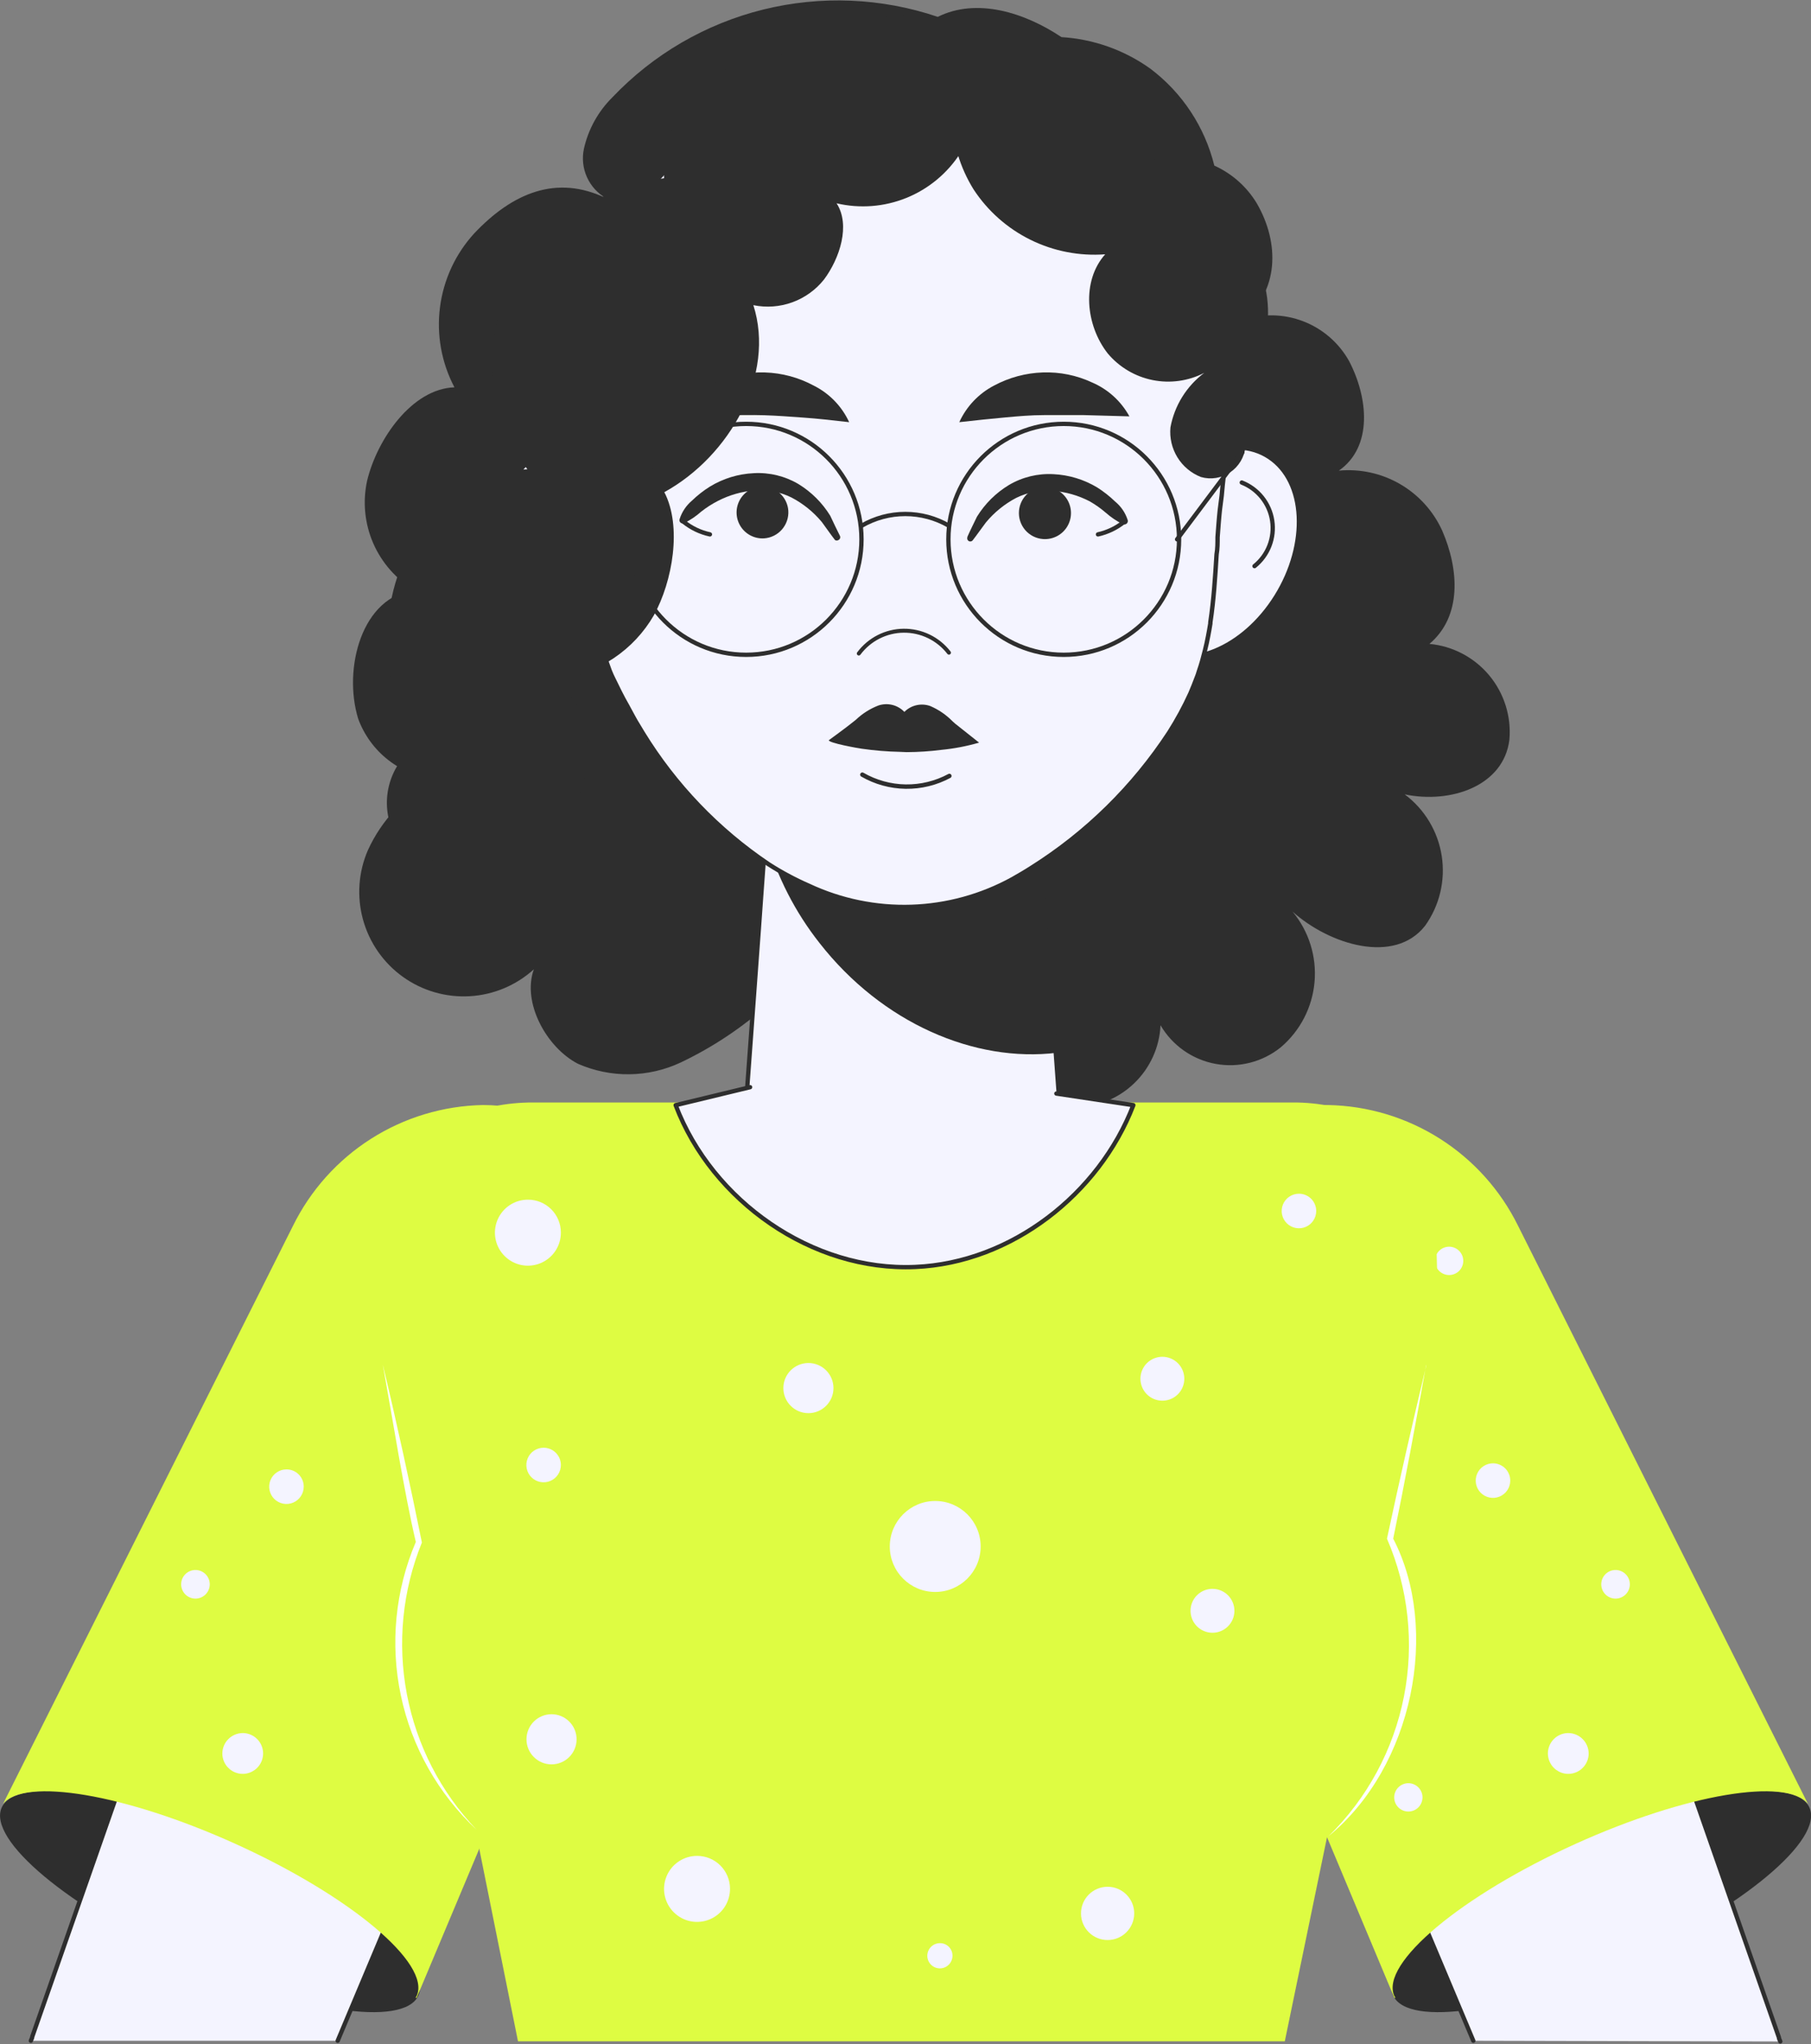
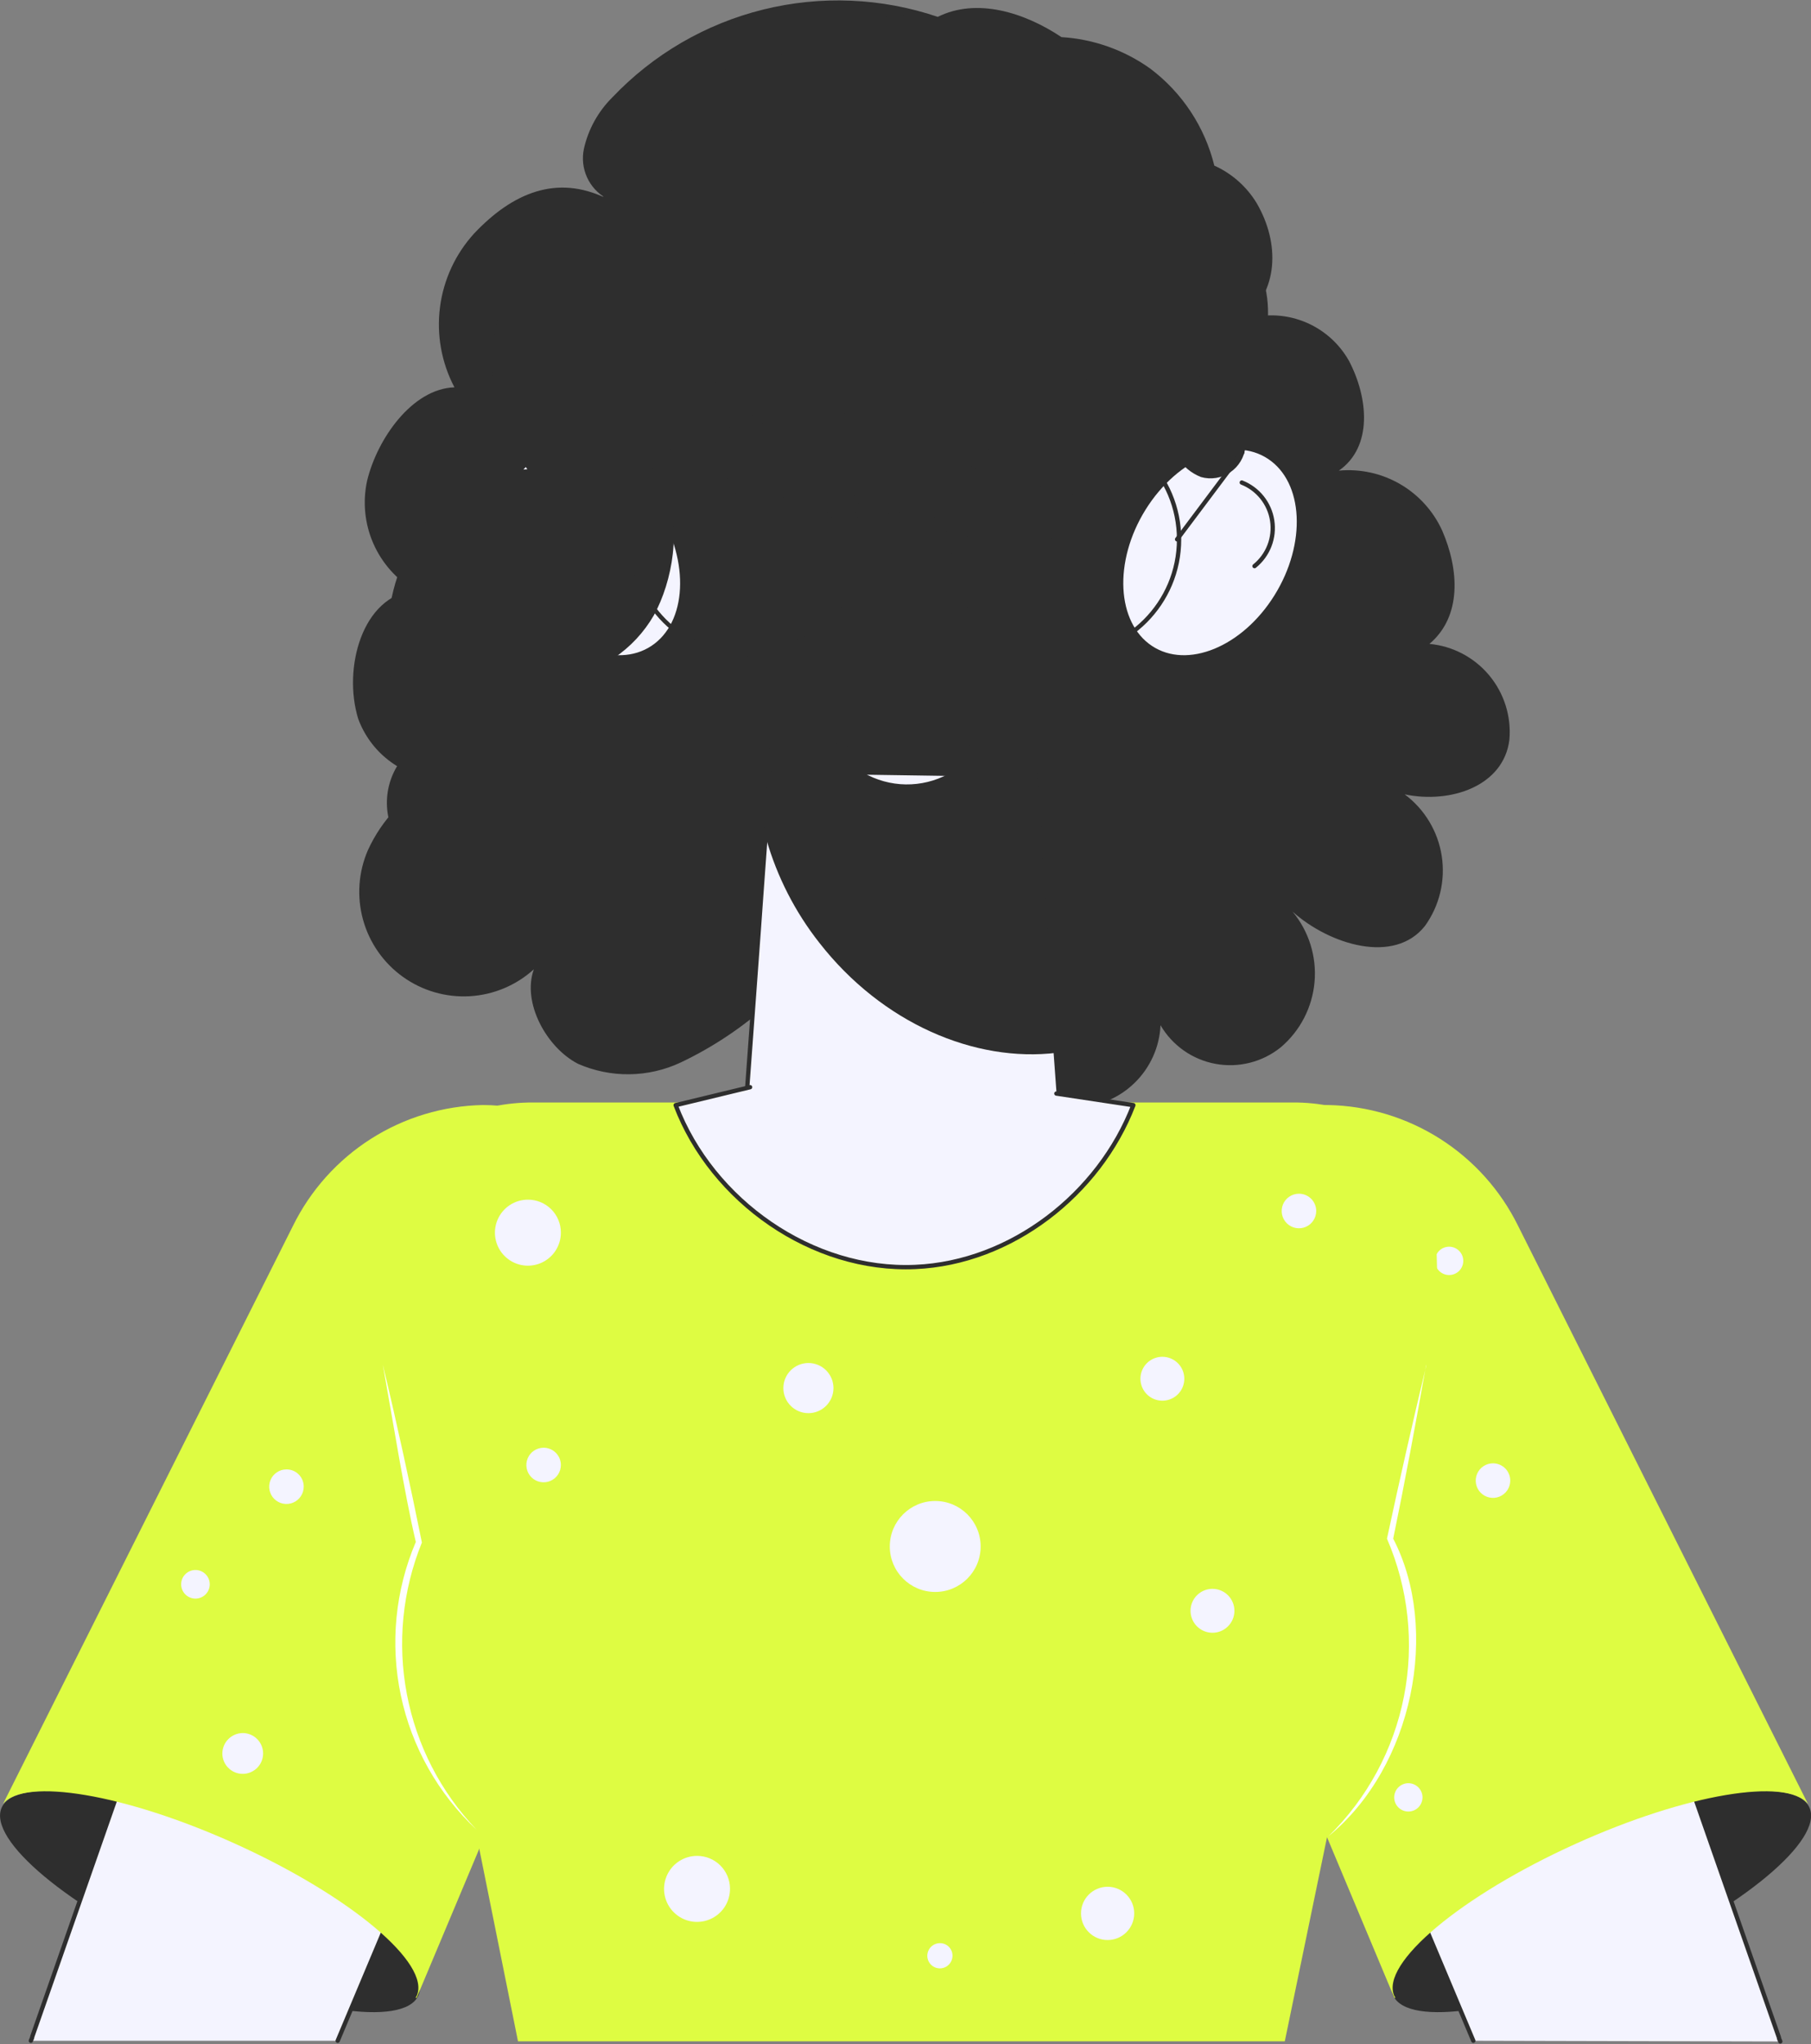
<svg xmlns="http://www.w3.org/2000/svg" width="210" height="237" viewBox="0 0 210 237" fill="none">
  <rect x="0" y="0" width="210" height="237" fill="#808080" stroke="none" />
  <g clip-path="url(#clip0_2402_203)">
    <path d="M165.755 74.648C169.53 71.461 169.201 66.041 167.232 61.508C166.203 59.249 164.497 57.366 162.35 56.121C160.203 54.876 157.722 54.331 155.252 54.561C159.207 51.802 158.665 46.119 156.433 41.849C155.252 39.742 153.371 38.114 151.118 37.248C148.864 36.381 146.379 36.33 144.092 37.102C148.293 33.817 148.424 28.2 145.733 23.569C144.574 21.646 142.856 20.122 140.81 19.2C139.703 14.704 137.076 10.729 133.375 7.949C130.355 5.792 126.789 4.528 123.085 4.303C118.753 1.413 113.238 -0.279 108.742 1.954C102.215 -0.255 95.193 -0.548 88.504 1.107C81.816 2.763 75.74 6.3 70.996 11.3C69.36 12.924 68.222 14.98 67.713 17.229C67.473 18.341 67.595 19.501 68.062 20.538C68.528 21.576 69.315 22.437 70.306 22.994C64.529 20.185 59.409 22.386 54.995 27.051C52.82 29.427 51.432 32.417 51.021 35.613C50.61 38.809 51.195 42.053 52.697 44.904C47.773 45.068 43.736 50.898 42.571 55.727C42.038 58.159 42.286 60.697 43.279 62.98C44.273 65.262 45.96 67.173 48.102 68.439C41.997 69.063 39.732 77.473 41.537 83.336C42.231 85.216 43.433 86.866 45.01 88.101C46.586 89.337 48.475 90.109 50.465 90.333C47.027 92.127 44.284 95.016 42.669 98.545C41.561 101.086 41.357 103.931 42.092 106.604C42.826 109.278 44.453 111.619 46.704 113.236C48.954 114.854 51.69 115.651 54.456 115.494C57.222 115.337 59.851 114.236 61.904 112.374C60.509 116.233 63.381 121.456 67.024 123.329C68.903 124.153 70.937 124.567 72.989 124.541C75.041 124.516 77.064 124.052 78.922 123.181C82.627 121.422 86.06 119.137 89.114 116.398C87.801 117.186 89.754 119.173 90.328 120.586C91.032 121.961 92.16 123.072 93.545 123.756C97.305 125.746 101.66 126.299 105.798 125.311C109.935 124.322 113.572 121.86 116.028 118.385C115.883 120.858 116.713 123.289 118.339 125.156C119.966 127.023 122.259 128.177 124.726 128.371C127.27 128.34 129.705 127.339 131.535 125.571C133.365 123.804 134.452 121.404 134.573 118.861C135.253 120.022 136.175 121.023 137.276 121.795C138.377 122.567 139.631 123.093 140.954 123.336C142.276 123.579 143.635 123.534 144.938 123.204C146.242 122.874 147.459 122.267 148.507 121.424C150.763 119.513 152.174 116.787 152.432 113.84C152.69 110.894 151.775 107.964 149.885 105.689C154.185 109.532 161.701 111.848 165.246 107.332C166.927 104.988 167.621 102.078 167.179 99.227C166.737 96.376 165.194 93.814 162.883 92.09C168.2 93.207 174.371 91.138 175.027 85.75C175.26 83.049 174.415 80.366 172.678 78.286C170.941 76.206 168.452 74.898 165.755 74.648Z" fill="#2E2E2E" />
    <path d="M123.463 136.32C123.629 138.863 123.277 141.413 122.429 143.816C121.582 146.218 120.255 148.424 118.53 150.298C116.805 152.173 114.718 153.677 112.395 154.721C110.072 155.764 107.562 156.324 105.016 156.367C102.47 156.411 99.942 155.937 97.585 154.973C95.227 154.01 93.09 152.577 91.303 150.763C89.515 148.948 88.114 146.789 87.185 144.417C86.256 142.044 85.818 139.508 85.897 136.961C85.897 136.747 85.897 136.517 85.897 136.32L87.998 107.627L88.26 103.932L89.557 86.095H119.803L121.149 104.589L121.444 108.613L123.463 136.32Z" fill="#F4F4FF" stroke="#2E2E2E" stroke-width="0.5" stroke-linecap="round" stroke-linejoin="round" />
    <path d="M122.56 122.048C113.042 123.214 102.309 118.631 95.038 109.335C92.207 105.749 90.105 101.642 88.851 97.247L89.705 85.668H119.902L121.247 104.162L121.559 108.202L122.56 122.048Z" fill="#2E2E2E" />
    <path d="M132.62 58.963C128.829 65.056 129.207 72.283 133.441 75.091C137.675 77.9 144.207 75.239 147.998 69.145C151.789 63.052 151.428 55.826 147.194 53.001C142.959 50.176 136.428 52.853 132.62 58.963Z" fill="#F4F4FF" stroke="#2E2E2E" stroke-width="0.5" stroke-linecap="round" stroke-linejoin="round" />
    <path d="M143.993 55.941C144.917 56.304 145.728 56.903 146.347 57.678C146.966 58.454 147.371 59.379 147.52 60.36C147.67 61.341 147.559 62.345 147.199 63.27C146.84 64.195 146.243 65.009 145.47 65.631" stroke="#2E2E2E" stroke-width="0.5" stroke-linecap="round" stroke-linejoin="round" />
    <path d="M76.493 58.963C80.284 65.056 79.923 72.283 75.673 75.091C71.422 77.9 64.907 75.239 61.116 69.145C57.325 63.052 57.686 55.826 61.937 53.001C66.187 50.176 72.702 52.853 76.493 58.963Z" fill="#F4F4FF" stroke="#2E2E2E" stroke-width="0.5" stroke-linecap="round" stroke-linejoin="round" />
    <path d="M65.12 55.941C64.197 56.304 63.386 56.903 62.767 57.678C62.148 58.454 61.743 59.379 61.593 60.36C61.444 61.341 61.555 62.345 61.914 63.27C62.274 64.195 62.87 65.009 63.643 65.631" stroke="#2E2E2E" stroke-width="0.5" stroke-linecap="round" stroke-linejoin="round" />
-     <path d="M142.451 47.63C142.451 48.188 142.451 48.73 142.451 49.272C142.391 50.861 142.249 52.445 142.024 54.019L141.778 56.252L141.663 57.468L141.45 59.127C141.335 60.194 141.269 61.245 141.187 62.28C141.187 62.954 141.187 63.611 141.072 64.267C140.908 66.928 140.744 69.54 140.35 72.151C140.35 72.151 140.35 72.151 140.35 72.282C140.268 72.775 140.186 73.268 140.087 73.761C139.989 74.253 139.874 74.845 139.726 75.403C139.53 76.191 139.3 77.046 139.037 77.785C138.956 78.075 138.857 78.36 138.742 78.639C138.528 79.23 138.282 79.805 138.036 80.396C137.322 81.963 136.499 83.477 135.574 84.929C131.442 91.237 126.002 96.581 119.622 100.598C118.884 101.074 118.145 101.501 117.423 101.912C113.822 103.897 109.801 105.002 105.691 105.136C101.582 105.27 97.498 104.43 93.775 102.684C92.157 101.976 90.599 101.141 89.114 100.187C83.21 96.213 78.228 91.015 74.508 84.945L73.736 83.664C73.605 83.451 73.49 83.221 73.359 82.991L72.735 81.841C72.128 80.79 71.603 79.706 71.094 78.655C70.963 78.376 70.815 78.08 70.7 77.768C69.06 73.369 68.102 68.744 67.861 64.054C67.779 63.331 67.73 62.592 67.664 61.87C67.598 61.147 67.516 60.227 67.451 59.439L67.287 57.304C67.287 57.057 67.188 56.827 67.139 56.597C67.09 56.367 67.04 56.072 67.008 55.809C66.827 54.807 66.679 53.822 66.564 52.771C66.364 51.064 66.255 49.348 66.236 47.63C66.219 47.483 66.219 47.334 66.236 47.186C66.236 46.053 66.236 44.953 66.384 43.902C66.532 42.85 66.581 42.046 66.745 41.142C67.578 35.765 69.493 30.614 72.374 25.999C76.299 19.636 82.013 14.572 88.801 11.443C95.588 8.314 103.147 7.259 110.531 8.409C115.857 9.322 120.925 11.374 125.388 14.423C129.851 17.473 133.605 21.449 136.395 26.081C136.559 26.311 136.69 26.558 136.871 26.82C139.401 31.174 141.109 35.957 141.909 40.929C141.909 40.929 141.909 40.929 141.909 41.027C142.051 41.925 142.166 42.845 142.254 43.787C142.352 44.871 142.401 45.971 142.401 47.072C142.445 47.254 142.461 47.442 142.451 47.63Z" fill="#F4F4FF" stroke="#2E2E2E" stroke-width="0.51" stroke-linecap="round" stroke-linejoin="round" />
    <path d="M109.086 2.956C111.066 4.808 112.368 7.272 112.781 9.952C113.195 12.633 112.697 15.375 111.368 17.738C109.872 20.078 107.687 21.895 105.115 22.94C102.542 23.984 99.71 24.204 97.008 23.569C98.649 26.098 97.369 29.958 95.563 32.388C94.606 33.597 93.332 34.517 91.883 35.044C90.434 35.572 88.868 35.687 87.358 35.378C89.934 43.425 84.666 52.853 77.035 57.057C79.103 61.048 77.987 67.405 75.82 71.33C74.668 73.323 73.075 75.025 71.163 76.306C69.252 77.588 67.072 78.413 64.792 78.721C66.379 80.468 67.457 82.617 67.907 84.935C68.357 87.252 68.162 89.649 67.345 91.864C66.527 94.078 65.117 96.026 63.269 97.493C61.421 98.961 59.206 99.893 56.865 100.187C53.074 100.811 47.281 99.842 45.624 96.525C44.841 94.836 44.656 92.931 45.097 91.123C45.538 89.314 46.58 87.709 48.053 86.572C46.285 83.219 45.245 79.531 45 75.748C44.608 70.817 45.848 65.894 48.528 61.738C49.94 59.639 51.809 57.887 53.995 56.615C56.181 55.343 58.627 54.585 61.149 54.397C58.942 51.491 57.565 48.041 57.163 44.414C56.761 40.787 57.35 37.119 58.868 33.801C60.587 30.294 63.139 27.263 66.301 24.972C69.462 22.682 73.137 21.202 77.002 20.662C76.9 18.525 77.305 16.395 78.184 14.445C79.062 12.496 80.389 10.782 82.057 9.444C83.856 8.079 85.927 7.116 88.129 6.62C90.332 6.125 92.615 6.107 94.825 6.57C95.957 3.942 100.109 2.414 102.932 1.971C104.378 1.751 105.855 1.885 107.238 2.359C108.621 2.834 109.869 3.636 110.875 4.697" fill="#2E2E2E" />
    <path d="M112.467 4.927C111.016 7.547 110.291 10.507 110.366 13.501C110.441 16.495 111.314 19.415 112.894 21.959C114.535 24.462 116.816 26.48 119.5 27.803C122.184 29.126 125.173 29.705 128.156 29.481C125.399 32.569 125.875 37.693 128.452 40.978C129.787 42.566 131.622 43.654 133.655 44.062C135.688 44.471 137.8 44.177 139.644 43.228C137.588 44.766 136.187 47.025 135.722 49.552C135.609 50.763 135.892 51.978 136.528 53.015C137.164 54.052 138.12 54.853 139.251 55.3C139.824 55.464 140.426 55.5 141.015 55.406C141.603 55.311 142.164 55.088 142.657 54.753C143.15 54.418 143.564 53.978 143.868 53.465C144.173 52.953 144.361 52.379 144.42 51.785C144.42 44.969 148.654 38.646 146.357 32.076C145.184 28.864 143.349 25.934 140.972 23.478C138.594 21.022 135.726 19.094 132.555 17.82C130.356 9.083 121.526 4.779 112.467 4.927Z" fill="#2E2E2E" />
    <path d="M86.521 75.912C93.908 75.912 99.896 69.919 99.896 62.526C99.896 55.134 93.908 49.141 86.521 49.141C79.134 49.141 73.145 55.134 73.145 62.526C73.145 69.919 79.134 75.912 86.521 75.912Z" stroke="#2E2E2E" stroke-width="0.5" stroke-linecap="round" stroke-linejoin="round" />
    <path d="M123.348 75.912C130.735 75.912 136.723 69.919 136.723 62.526C136.723 55.134 130.735 49.141 123.348 49.141C115.961 49.141 109.973 55.134 109.973 62.526C109.973 69.919 115.961 75.912 123.348 75.912Z" stroke="#2E2E2E" stroke-width="0.5" stroke-linecap="round" stroke-linejoin="round" />
    <path d="M99.912 60.95C101.451 60.057 103.197 59.587 104.975 59.587C106.754 59.587 108.5 60.057 110.038 60.95" stroke="#2E2E2E" stroke-width="0.5" stroke-linecap="round" stroke-linejoin="round" />
    <path d="M73.145 62.526L65.58 52.442" stroke="#2E2E2E" stroke-width="0.5" stroke-linecap="round" stroke-linejoin="round" />
    <path d="M136.493 62.526L144.059 52.442" stroke="#2E2E2E" stroke-width="0.5" stroke-linecap="round" stroke-linejoin="round" />
    <path d="M111.236 48.944C112.068 47.123 113.483 45.632 115.257 44.706C117.002 43.767 118.939 43.245 120.919 43.179C122.894 43.108 124.857 43.507 126.647 44.345C128.483 45.134 130.003 46.516 130.963 48.27L125.695 48.123C124.054 48.123 122.577 48.123 121.067 48.123C119.557 48.123 118.063 48.254 116.472 48.402C114.88 48.55 113.239 48.714 111.236 48.944Z" fill="#2E2E2E" />
-     <path d="M98.468 48.944C96.466 48.714 94.841 48.533 93.233 48.418C91.625 48.303 90.148 48.188 88.638 48.139C87.128 48.09 85.618 48.139 84.026 48.139L78.742 48.287C79.687 46.547 81.174 45.163 82.976 44.345C84.766 43.509 86.729 43.11 88.704 43.179C90.683 43.242 92.622 43.765 94.365 44.707C96.174 45.612 97.621 47.107 98.468 48.944Z" fill="#2E2E2E" />
+     <path d="M98.468 48.944C96.466 48.714 94.841 48.533 93.233 48.418C87.128 48.09 85.618 48.139 84.026 48.139L78.742 48.287C79.687 46.547 81.174 45.163 82.976 44.345C84.766 43.509 86.729 43.11 88.704 43.179C90.683 43.242 92.622 43.765 94.365 44.707C96.174 45.612 97.621 47.107 98.468 48.944Z" fill="#2E2E2E" />
    <path d="M112.172 62.247C112.516 61.459 112.91 60.687 113.288 59.899C114.211 58.403 115.477 57.147 116.98 56.236C118.545 55.308 120.35 54.867 122.166 54.971C123.958 55.059 125.701 55.589 127.237 56.515C127.986 56.991 128.684 57.541 129.322 58.158C129.999 58.715 130.5 59.457 130.766 60.293C130.781 60.344 130.785 60.397 130.779 60.449C130.773 60.502 130.757 60.553 130.731 60.599C130.705 60.644 130.67 60.685 130.628 60.717C130.586 60.749 130.538 60.772 130.487 60.786C130.401 60.81 130.31 60.81 130.224 60.786C129.501 60.426 128.828 59.973 128.222 59.439C127.647 58.943 127.026 58.503 126.368 58.125C125.047 57.437 123.601 57.023 122.117 56.91C120.648 56.789 119.174 57.068 117.85 57.714C116.496 58.423 115.296 59.394 114.322 60.572C113.796 61.262 113.304 61.985 112.779 62.658C112.723 62.719 112.648 62.759 112.566 62.771C112.484 62.783 112.4 62.766 112.329 62.724C112.258 62.681 112.203 62.616 112.175 62.538C112.146 62.46 112.145 62.375 112.172 62.297V62.247Z" fill="#2E2E2E" />
    <path d="M118.162 59.209C118.215 58.616 118.442 58.052 118.815 57.587C119.187 57.123 119.689 56.779 120.256 56.599C120.823 56.419 121.43 56.41 122.002 56.575C122.574 56.739 123.085 57.069 123.47 57.522C123.856 57.976 124.098 58.533 124.168 59.125C124.238 59.716 124.132 60.315 123.863 60.846C123.594 61.377 123.174 61.817 122.656 62.11C122.138 62.403 121.545 62.537 120.952 62.494C120.552 62.465 120.162 62.356 119.804 62.175C119.446 61.993 119.128 61.743 118.869 61.437C118.609 61.131 118.413 60.776 118.291 60.394C118.17 60.011 118.126 59.609 118.162 59.209Z" fill="#2E2E2E" />
    <path d="M127.319 61.952C128.431 61.706 129.47 61.206 130.356 60.49" stroke="#2E2E2E" stroke-width="0.5" stroke-linecap="round" stroke-linejoin="round" />
    <path d="M96.827 62.609C96.302 61.935 95.81 61.213 95.301 60.523C94.322 59.343 93.116 58.372 91.756 57.665C90.432 57.018 88.958 56.74 87.489 56.86C86.005 56.978 84.56 57.392 83.239 58.076C82.561 58.424 81.918 58.837 81.318 59.308C80.715 59.846 80.042 60.299 79.316 60.654C79.22 60.693 79.113 60.692 79.018 60.652C78.923 60.612 78.847 60.536 78.807 60.441C78.776 60.356 78.776 60.263 78.807 60.178C79.073 59.346 79.568 58.606 80.235 58.043C80.876 57.423 81.58 56.872 82.336 56.401C83.866 55.472 85.603 54.941 87.391 54.857C89.212 54.75 91.023 55.191 92.593 56.121C94.088 57.037 95.347 58.292 96.269 59.784C96.647 60.572 97.04 61.426 97.401 62.133C97.44 62.22 97.443 62.319 97.409 62.408C97.376 62.497 97.308 62.569 97.221 62.609C97.162 62.645 97.094 62.664 97.024 62.664C96.955 62.664 96.886 62.645 96.827 62.609Z" fill="#2E2E2E" />
    <path d="M91.411 59.209C91.371 58.616 91.156 58.048 90.793 57.577C90.43 57.106 89.936 56.754 89.373 56.564C88.809 56.375 88.203 56.357 87.629 56.512C87.056 56.668 86.542 56.99 86.151 57.438C85.761 57.886 85.512 58.44 85.436 59.03C85.361 59.62 85.461 60.218 85.726 60.751C85.99 61.283 86.406 61.725 86.922 62.021C87.437 62.316 88.029 62.453 88.621 62.412C89.414 62.353 90.151 61.983 90.674 61.384C91.196 60.784 91.461 60.003 91.411 59.209Z" fill="#2E2E2E" />
    <path d="M82.32 61.952C81.202 61.71 80.156 61.209 79.267 60.49" stroke="#2E2E2E" stroke-width="0.5" stroke-linecap="round" stroke-linejoin="round" />
-     <path d="M99.584 75.764C100.189 74.952 100.973 74.29 101.876 73.832C102.778 73.373 103.775 73.129 104.787 73.12C105.799 73.11 106.8 73.335 107.711 73.777C108.622 74.218 109.418 74.865 110.038 75.666" stroke="#2E2E2E" stroke-width="0.46" stroke-linecap="round" stroke-linejoin="round" />
    <path d="M105.131 87.196C106.476 87.191 107.818 87.103 109.152 86.933C110.635 86.789 112.102 86.509 113.534 86.095C113.534 86.095 111.466 84.453 110.76 83.894L110.449 83.615C109.717 82.87 108.847 82.273 107.888 81.858C107.373 81.67 106.815 81.633 106.28 81.753C105.745 81.872 105.255 82.142 104.869 82.531C104.488 82.133 104.002 81.851 103.467 81.72C102.932 81.59 102.37 81.614 101.849 81.792C100.886 82.165 100.005 82.723 99.256 83.434L98.928 83.697C98.206 84.289 96.105 85.816 96.105 85.816C96.105 86.144 99.551 86.752 99.945 86.802C101.408 87.012 102.882 87.133 104.36 87.163L105.131 87.196Z" fill="#2E2E2E" />
    <path d="M99.995 89.807C101.525 90.69 103.255 91.167 105.022 91.193C106.788 91.219 108.532 90.793 110.088 89.955" fill="#F4F4FF" />
    <path d="M99.995 89.807C101.525 90.69 103.255 91.167 105.022 91.193C106.788 91.219 108.532 90.793 110.088 89.955" stroke="#2E2E2E" stroke-width="0.51" stroke-linecap="round" stroke-linejoin="round" />
    <path d="M21.335 227.211C34.661 233.223 46.822 235.078 48.512 231.35C50.202 227.622 40.749 219.722 27.423 213.694C14.097 207.667 1.871 205.827 0.197 209.555C-1.477 213.284 7.96 221.184 21.335 227.211Z" fill="#2E2E2E" />
    <path d="M39.157 236.589L52.681 204.415L54.912 199.077L58.605 190.29L61.05 184.476L65.202 174.621L68.78 166.114C73.704 154.305 69.026 141.165 58.556 137.486C56.768 136.857 54.887 136.535 52.992 136.534C51.326 136.538 49.669 136.775 48.069 137.24C44.591 138.343 41.425 140.259 38.834 142.829C36.242 145.4 34.3 148.551 33.167 152.022L25.355 174.358L21.483 185.428L3.742 236.113C3.742 236.277 3.627 236.425 3.578 236.589" fill="#F4F4FF" />
    <path d="M39.157 236.589L52.681 204.415L54.912 199.077L58.605 190.29L61.05 184.476L65.202 174.621L68.78 166.114C73.704 154.305 69.026 141.165 58.556 137.486C56.768 136.857 54.887 136.535 52.992 136.534C51.326 136.538 49.669 136.775 48.069 137.24C44.591 138.343 41.425 140.259 38.834 142.829C36.242 145.4 34.3 148.551 33.167 152.022L25.355 174.358L21.483 185.428L3.742 236.113C3.742 236.277 3.627 236.425 3.578 236.589" stroke="#2E2E2E" stroke-width="0.5" stroke-linecap="round" stroke-linejoin="round" />
    <path d="M0.345 209.145C2.806 206.024 14.491 207.979 27.226 213.727C40.569 219.755 50.022 227.655 48.315 231.399L48.184 231.613H48.315L77.133 163.026C82.91 149.476 76.657 134.004 63.528 129.422C61.11 128.56 58.563 128.116 55.996 128.108C51.394 128.197 46.905 129.551 43.021 132.022C39.136 134.493 36.006 137.986 33.971 142.118L0.345 209.145Z" fill="#DEFC42" />
    <path d="M22.664 185.33C23.579 185.33 24.322 184.587 24.322 183.671C24.322 182.755 23.579 182.012 22.664 182.012C21.749 182.012 21.006 182.755 21.006 183.671C21.006 184.587 21.749 185.33 22.664 185.33Z" fill="#F4F4FF" />
    <path d="M25.782 203.281C25.782 203.749 25.921 204.206 26.18 204.595C26.44 204.984 26.809 205.287 27.241 205.466C27.673 205.645 28.148 205.692 28.607 205.601C29.065 205.51 29.486 205.284 29.817 204.954C30.147 204.623 30.372 204.202 30.463 203.743C30.555 203.284 30.508 202.808 30.329 202.376C30.15 201.944 29.847 201.575 29.458 201.315C29.07 201.055 28.613 200.916 28.145 200.916C27.52 200.921 26.921 201.171 26.479 201.614C26.037 202.056 25.787 202.655 25.782 203.281Z" fill="#F4F4FF" />
    <path d="M35.219 172.355C35.219 172.751 35.101 173.138 34.881 173.468C34.661 173.797 34.349 174.054 33.983 174.206C33.617 174.358 33.214 174.397 32.826 174.32C32.438 174.243 32.081 174.052 31.801 173.772C31.521 173.491 31.33 173.134 31.253 172.746C31.176 172.357 31.215 171.954 31.367 171.588C31.518 171.222 31.775 170.909 32.104 170.689C32.434 170.468 32.821 170.351 33.217 170.351C33.48 170.349 33.742 170.399 33.985 170.499C34.229 170.599 34.451 170.746 34.637 170.933C34.824 171.119 34.971 171.341 35.071 171.585C35.171 171.829 35.221 172.091 35.219 172.355Z" fill="#F4F4FF" />
    <path d="M188.731 227.211C175.405 233.223 163.244 235.078 161.554 231.35C159.863 227.622 169.316 219.722 182.642 213.694C195.968 207.667 208.145 205.827 209.819 209.555C211.493 213.284 202.04 221.184 188.731 227.211Z" fill="#2E2E2E" />
    <path d="M170.842 236.589L157.319 204.415L155.088 199.077L151.395 190.29L148.95 184.476L144.798 174.621L141.22 166.114C136.297 154.305 140.974 141.165 151.444 137.486C153.232 136.857 155.113 136.535 157.008 136.534C158.674 136.538 160.331 136.775 161.931 137.24C165.409 138.343 168.575 140.259 171.166 142.829C173.758 145.4 175.7 148.551 176.833 152.022L184.644 174.358L188.518 185.428L206.275 236.195C206.275 236.359 206.39 236.507 206.439 236.672" fill="#F4F4FF" />
    <path d="M170.842 236.589L157.319 204.415L155.088 199.077L151.395 190.29L148.95 184.476L144.798 174.621L141.22 166.114C136.297 154.305 140.974 141.165 151.444 137.486C153.232 136.857 155.113 136.535 157.008 136.534C158.674 136.538 160.331 136.775 161.931 137.24C165.409 138.343 168.575 140.259 171.166 142.829C173.758 145.4 175.7 148.551 176.833 152.022L184.644 174.358L188.518 185.428L206.275 236.195C206.275 236.359 206.39 236.507 206.439 236.672" stroke="#2E2E2E" stroke-width="0.5" stroke-linecap="round" stroke-linejoin="round" />
    <path d="M209.655 209.145C207.194 206.024 195.509 207.979 182.773 213.727C169.431 219.755 159.978 227.655 161.685 231.399L161.816 231.613H161.685L132.932 163.026C127.155 149.476 133.408 134.004 146.537 129.422C148.935 128.568 151.459 128.123 154.004 128.108C158.604 128.196 163.092 129.547 166.976 132.015C170.861 134.483 173.992 137.972 176.028 142.101L209.655 209.145Z" fill="#DEFC42" />
    <path d="M169.677 146.175C169.677 146.61 169.504 147.028 169.197 147.336C168.889 147.644 168.471 147.817 168.036 147.817C167.601 147.817 167.183 147.644 166.876 147.336C166.568 147.028 166.395 146.61 166.395 146.175C166.395 145.739 166.568 145.321 166.876 145.013C167.183 144.705 167.601 144.532 168.036 144.532C168.471 144.532 168.889 144.705 169.197 145.013C169.504 145.321 169.677 145.739 169.677 146.175Z" fill="#F4F4FF" />
-     <path d="M187.336 185.33C188.251 185.33 188.993 184.587 188.993 183.671C188.993 182.755 188.251 182.012 187.336 182.012C186.42 182.012 185.678 182.755 185.678 183.671C185.678 184.587 186.42 185.33 187.336 185.33Z" fill="#F4F4FF" />
    <path d="M175.126 171.648C175.126 172.045 175.008 172.433 174.787 172.763C174.566 173.093 174.253 173.35 173.886 173.501C173.519 173.652 173.116 173.691 172.727 173.612C172.338 173.534 171.981 173.341 171.702 173.059C171.423 172.777 171.233 172.419 171.158 172.029C171.083 171.639 171.125 171.236 171.279 170.87C171.433 170.504 171.692 170.192 172.023 169.974C172.355 169.756 172.743 169.641 173.14 169.645C173.668 169.649 174.173 169.862 174.545 170.237C174.917 170.613 175.126 171.12 175.126 171.648Z" fill="#F4F4FF" />
-     <path d="M184.218 203.281C184.218 203.749 184.079 204.206 183.819 204.595C183.56 204.984 183.191 205.287 182.759 205.466C182.327 205.645 181.852 205.692 181.393 205.601C180.935 205.51 180.514 205.284 180.183 204.954C179.853 204.623 179.628 204.202 179.537 203.743C179.445 203.284 179.492 202.808 179.671 202.376C179.85 201.944 180.153 201.575 180.542 201.315C180.93 201.055 181.387 200.916 181.854 200.916C182.48 200.921 183.079 201.171 183.521 201.614C183.963 202.056 184.213 202.655 184.218 203.281Z" fill="#F4F4FF" />
    <path d="M164.951 208.373C164.951 208.808 164.778 209.226 164.47 209.534C164.162 209.842 163.745 210.015 163.31 210.015C162.874 210.015 162.457 209.842 162.149 209.534C161.841 209.226 161.668 208.808 161.668 208.373C161.668 207.937 161.841 207.52 162.149 207.212C162.457 206.904 162.874 206.73 163.31 206.73C163.745 206.73 164.162 206.904 164.47 207.212C164.778 207.52 164.951 207.937 164.951 208.373Z" fill="#F4F4FF" />
    <path d="M165.246 158.214L161.045 178.317C161.893 180.175 162.542 182.119 162.981 184.114C163.455 186.272 163.691 188.475 163.687 190.684C163.693 193.291 163.351 195.887 162.67 198.403C162.121 200.512 161.334 202.551 160.323 204.48C158.692 207.628 156.52 210.463 153.906 212.857L148.982 236.655H60.066L55.142 212.183C52.273 209.388 49.993 206.045 48.437 202.352C46.881 198.659 46.08 194.692 46.083 190.684C46.086 188.192 46.395 185.71 47.002 183.293C47.374 181.816 47.851 180.367 48.43 178.957L44.311 158.214C42.522 150.593 42.867 143.136 45.558 137.519C46.621 135.161 48.231 133.092 50.255 131.483C52.279 129.875 54.658 128.774 57.194 128.272C58.711 127.961 60.256 127.807 61.805 127.812H149.934C151.456 127.806 152.974 127.96 154.464 128.272C156.824 128.733 159.025 129.794 160.856 131.353C162.687 132.912 164.086 134.917 164.918 137.174C167.232 142.89 167.068 150.445 165.246 158.214Z" fill="#DEFC42" />
    <path d="M165.377 158.214C164.179 164.948 162.932 171.681 161.554 178.382C166.986 188.845 163.917 204.792 154.054 212.873C158.538 208.486 161.587 202.84 162.798 196.682C164.008 190.523 163.322 184.143 160.831 178.382C162.265 171.681 163.78 165.008 165.377 158.361V158.214Z" fill="white" />
    <path d="M55.257 212.118C50.804 207.953 47.74 202.518 46.48 196.55C45.221 190.582 45.827 184.371 48.217 178.76C46.871 173.028 45.574 164.783 44.393 158.214C46.034 165.062 47.527 171.928 48.922 178.826C46.661 184.396 46.057 190.501 47.18 196.407C48.304 202.313 51.109 207.769 55.257 212.118Z" fill="white" />
    <path d="M122.495 126.778L131.422 128.124C127.451 138.439 117.259 146.404 106.132 146.881C94.185 147.406 82.566 139.227 78.348 128.124L86.98 126.039" fill="#F4F4FF" />
    <path d="M122.495 126.778L131.422 128.124C127.451 138.439 117.259 146.404 106.132 146.881C94.185 147.406 82.566 139.227 78.348 128.124L86.98 126.039" stroke="#2E2E2E" stroke-width="0.5" stroke-linecap="round" stroke-linejoin="round" />
    <path d="M65.038 169.825C65.041 170.222 64.927 170.611 64.709 170.943C64.491 171.275 64.179 171.534 63.814 171.688C63.448 171.843 63.045 171.885 62.656 171.809C62.266 171.734 61.908 171.544 61.626 171.265C61.344 170.985 61.152 170.628 61.074 170.239C60.995 169.85 61.034 169.446 61.185 169.079C61.336 168.712 61.592 168.398 61.922 168.177C62.252 167.956 62.639 167.838 63.036 167.838C63.564 167.838 64.071 168.047 64.446 168.419C64.821 168.791 65.034 169.297 65.038 169.825Z" fill="#F4F4FF" />
    <path d="M84.65 218.917C84.663 219.677 84.449 220.424 84.037 221.063C83.624 221.701 83.03 222.202 82.332 222.501C81.633 222.8 80.862 222.884 80.115 222.743C79.368 222.601 78.681 222.24 78.14 221.706C77.6 221.172 77.23 220.489 77.079 219.744C76.928 218.999 77.002 218.225 77.292 217.523C77.582 216.82 78.075 216.219 78.707 215.798C79.339 215.376 80.083 215.153 80.842 215.156C81.844 215.156 82.805 215.551 83.517 216.255C84.23 216.959 84.637 217.915 84.65 218.917Z" fill="#F4F4FF" />
    <path d="M143.14 186.742C143.14 187.246 142.991 187.738 142.711 188.157C142.432 188.575 142.035 188.902 141.57 189.094C141.105 189.287 140.593 189.337 140.1 189.239C139.607 189.141 139.153 188.898 138.798 188.542C138.442 188.186 138.2 187.733 138.101 187.239C138.003 186.745 138.054 186.233 138.246 185.768C138.439 185.303 138.765 184.905 139.183 184.626C139.601 184.346 140.093 184.197 140.596 184.197C141.271 184.197 141.918 184.465 142.395 184.942C142.872 185.42 143.14 186.067 143.14 186.742Z" fill="#F4F4FF" />
    <path d="M108.446 184.558C111.356 184.558 113.714 182.197 113.714 179.286C113.714 176.374 111.356 174.013 108.446 174.013C105.537 174.013 103.178 176.374 103.178 179.286C103.178 182.197 105.537 184.558 108.446 184.558Z" fill="#F4F4FF" />
    <path d="M152.626 140.377C152.629 140.774 152.514 141.163 152.296 141.495C152.078 141.826 151.767 142.086 151.401 142.24C151.036 142.394 150.633 142.436 150.243 142.361C149.854 142.285 149.495 142.096 149.214 141.816C148.932 141.537 148.74 141.18 148.661 140.79C148.583 140.401 148.621 139.998 148.772 139.63C148.923 139.263 149.18 138.949 149.51 138.729C149.839 138.508 150.227 138.39 150.624 138.39C151.152 138.39 151.659 138.598 152.034 138.971C152.409 139.343 152.621 139.848 152.626 140.377Z" fill="#F4F4FF" />
    <path d="M65.038 142.89C65.041 143.648 64.82 144.39 64.401 145.022C63.982 145.654 63.385 146.147 62.685 146.439C61.986 146.73 61.216 146.807 60.472 146.66C59.729 146.513 59.046 146.148 58.511 145.612C57.975 145.076 57.61 144.393 57.463 143.649C57.316 142.905 57.393 142.134 57.685 141.434C57.976 140.734 58.469 140.137 59.1 139.717C59.732 139.298 60.473 139.076 61.231 139.079C62.241 139.079 63.209 139.481 63.923 140.195C64.637 140.91 65.038 141.879 65.038 142.89Z" fill="#F4F4FF" />
    <path d="M128.435 224.912C130.139 224.912 131.521 223.529 131.521 221.824C131.521 220.119 130.139 218.736 128.435 218.736C126.731 218.736 125.35 220.119 125.35 221.824C125.35 223.529 126.731 224.912 128.435 224.912Z" fill="#F4F4FF" />
-     <path d="M63.955 204.546C65.559 204.546 66.86 203.245 66.86 201.639C66.86 200.033 65.559 198.732 63.955 198.732C62.351 198.732 61.05 200.033 61.05 201.639C61.05 203.245 62.351 204.546 63.955 204.546Z" fill="#F4F4FF" />
    <path d="M137.33 159.839C137.33 160.343 137.181 160.835 136.902 161.254C136.622 161.672 136.225 161.999 135.76 162.191C135.295 162.384 134.784 162.434 134.29 162.336C133.797 162.238 133.344 161.996 132.988 161.64C132.632 161.284 132.39 160.83 132.292 160.336C132.194 159.842 132.244 159.33 132.437 158.865C132.629 158.4 132.955 158.002 133.373 157.723C133.792 157.443 134.284 157.294 134.787 157.294C135.461 157.294 136.108 157.562 136.585 158.039C137.062 158.517 137.33 159.164 137.33 159.839Z" fill="#F4F4FF" />
    <path d="M93.742 163.83C95.346 163.83 96.647 162.529 96.647 160.923C96.647 159.318 95.346 158.016 93.742 158.016C92.138 158.016 90.837 159.318 90.837 160.923C90.837 162.529 92.138 163.83 93.742 163.83Z" fill="#F4F4FF" />
    <path d="M110.449 226.735C110.449 227.024 110.363 227.307 110.202 227.547C110.042 227.788 109.814 227.975 109.547 228.086C109.28 228.196 108.986 228.225 108.703 228.169C108.42 228.112 108.159 227.973 107.955 227.769C107.751 227.564 107.612 227.304 107.555 227.02C107.499 226.737 107.528 226.443 107.639 226.176C107.749 225.909 107.936 225.68 108.176 225.52C108.417 225.359 108.699 225.273 108.988 225.273C109.18 225.271 109.371 225.307 109.549 225.38C109.728 225.453 109.89 225.56 110.026 225.697C110.162 225.833 110.269 225.995 110.342 226.173C110.414 226.351 110.451 226.542 110.449 226.735Z" fill="#F4F4FF" />
  </g>
  <defs>
    <clipPath id="clip0_2402_203">
      <rect width="210" height="237" fill="white" />
    </clipPath>
  </defs>
</svg>